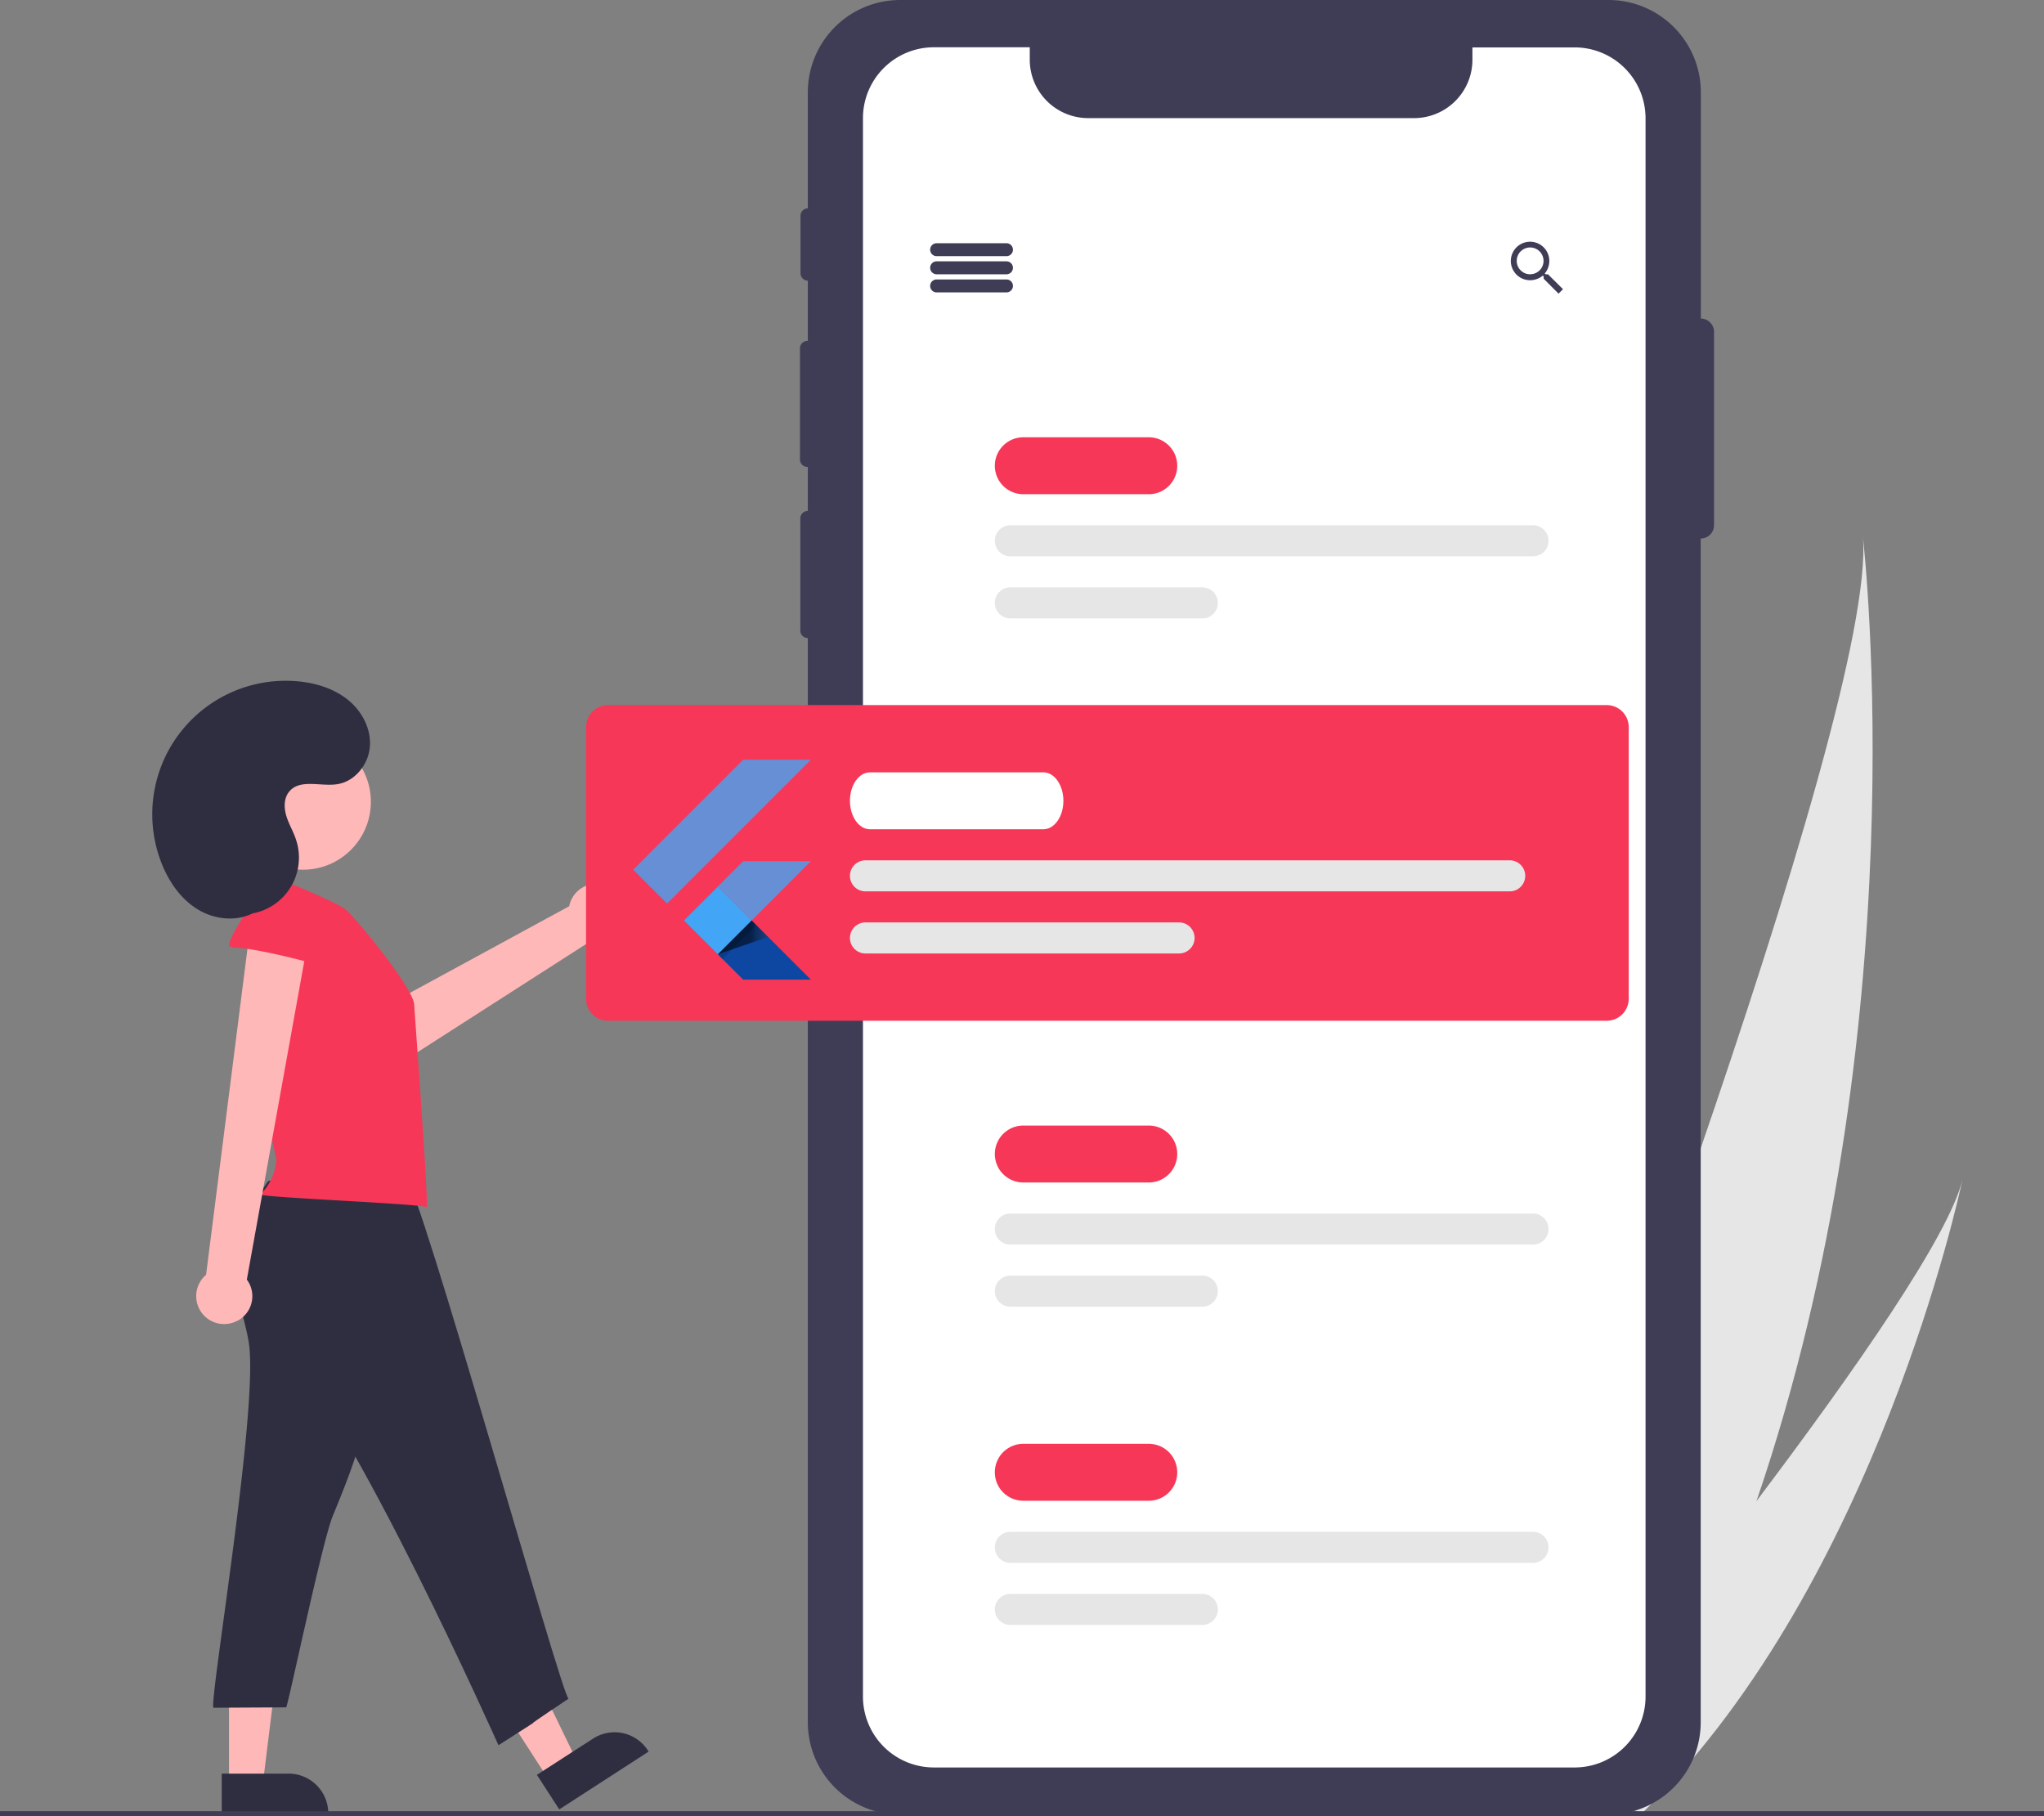
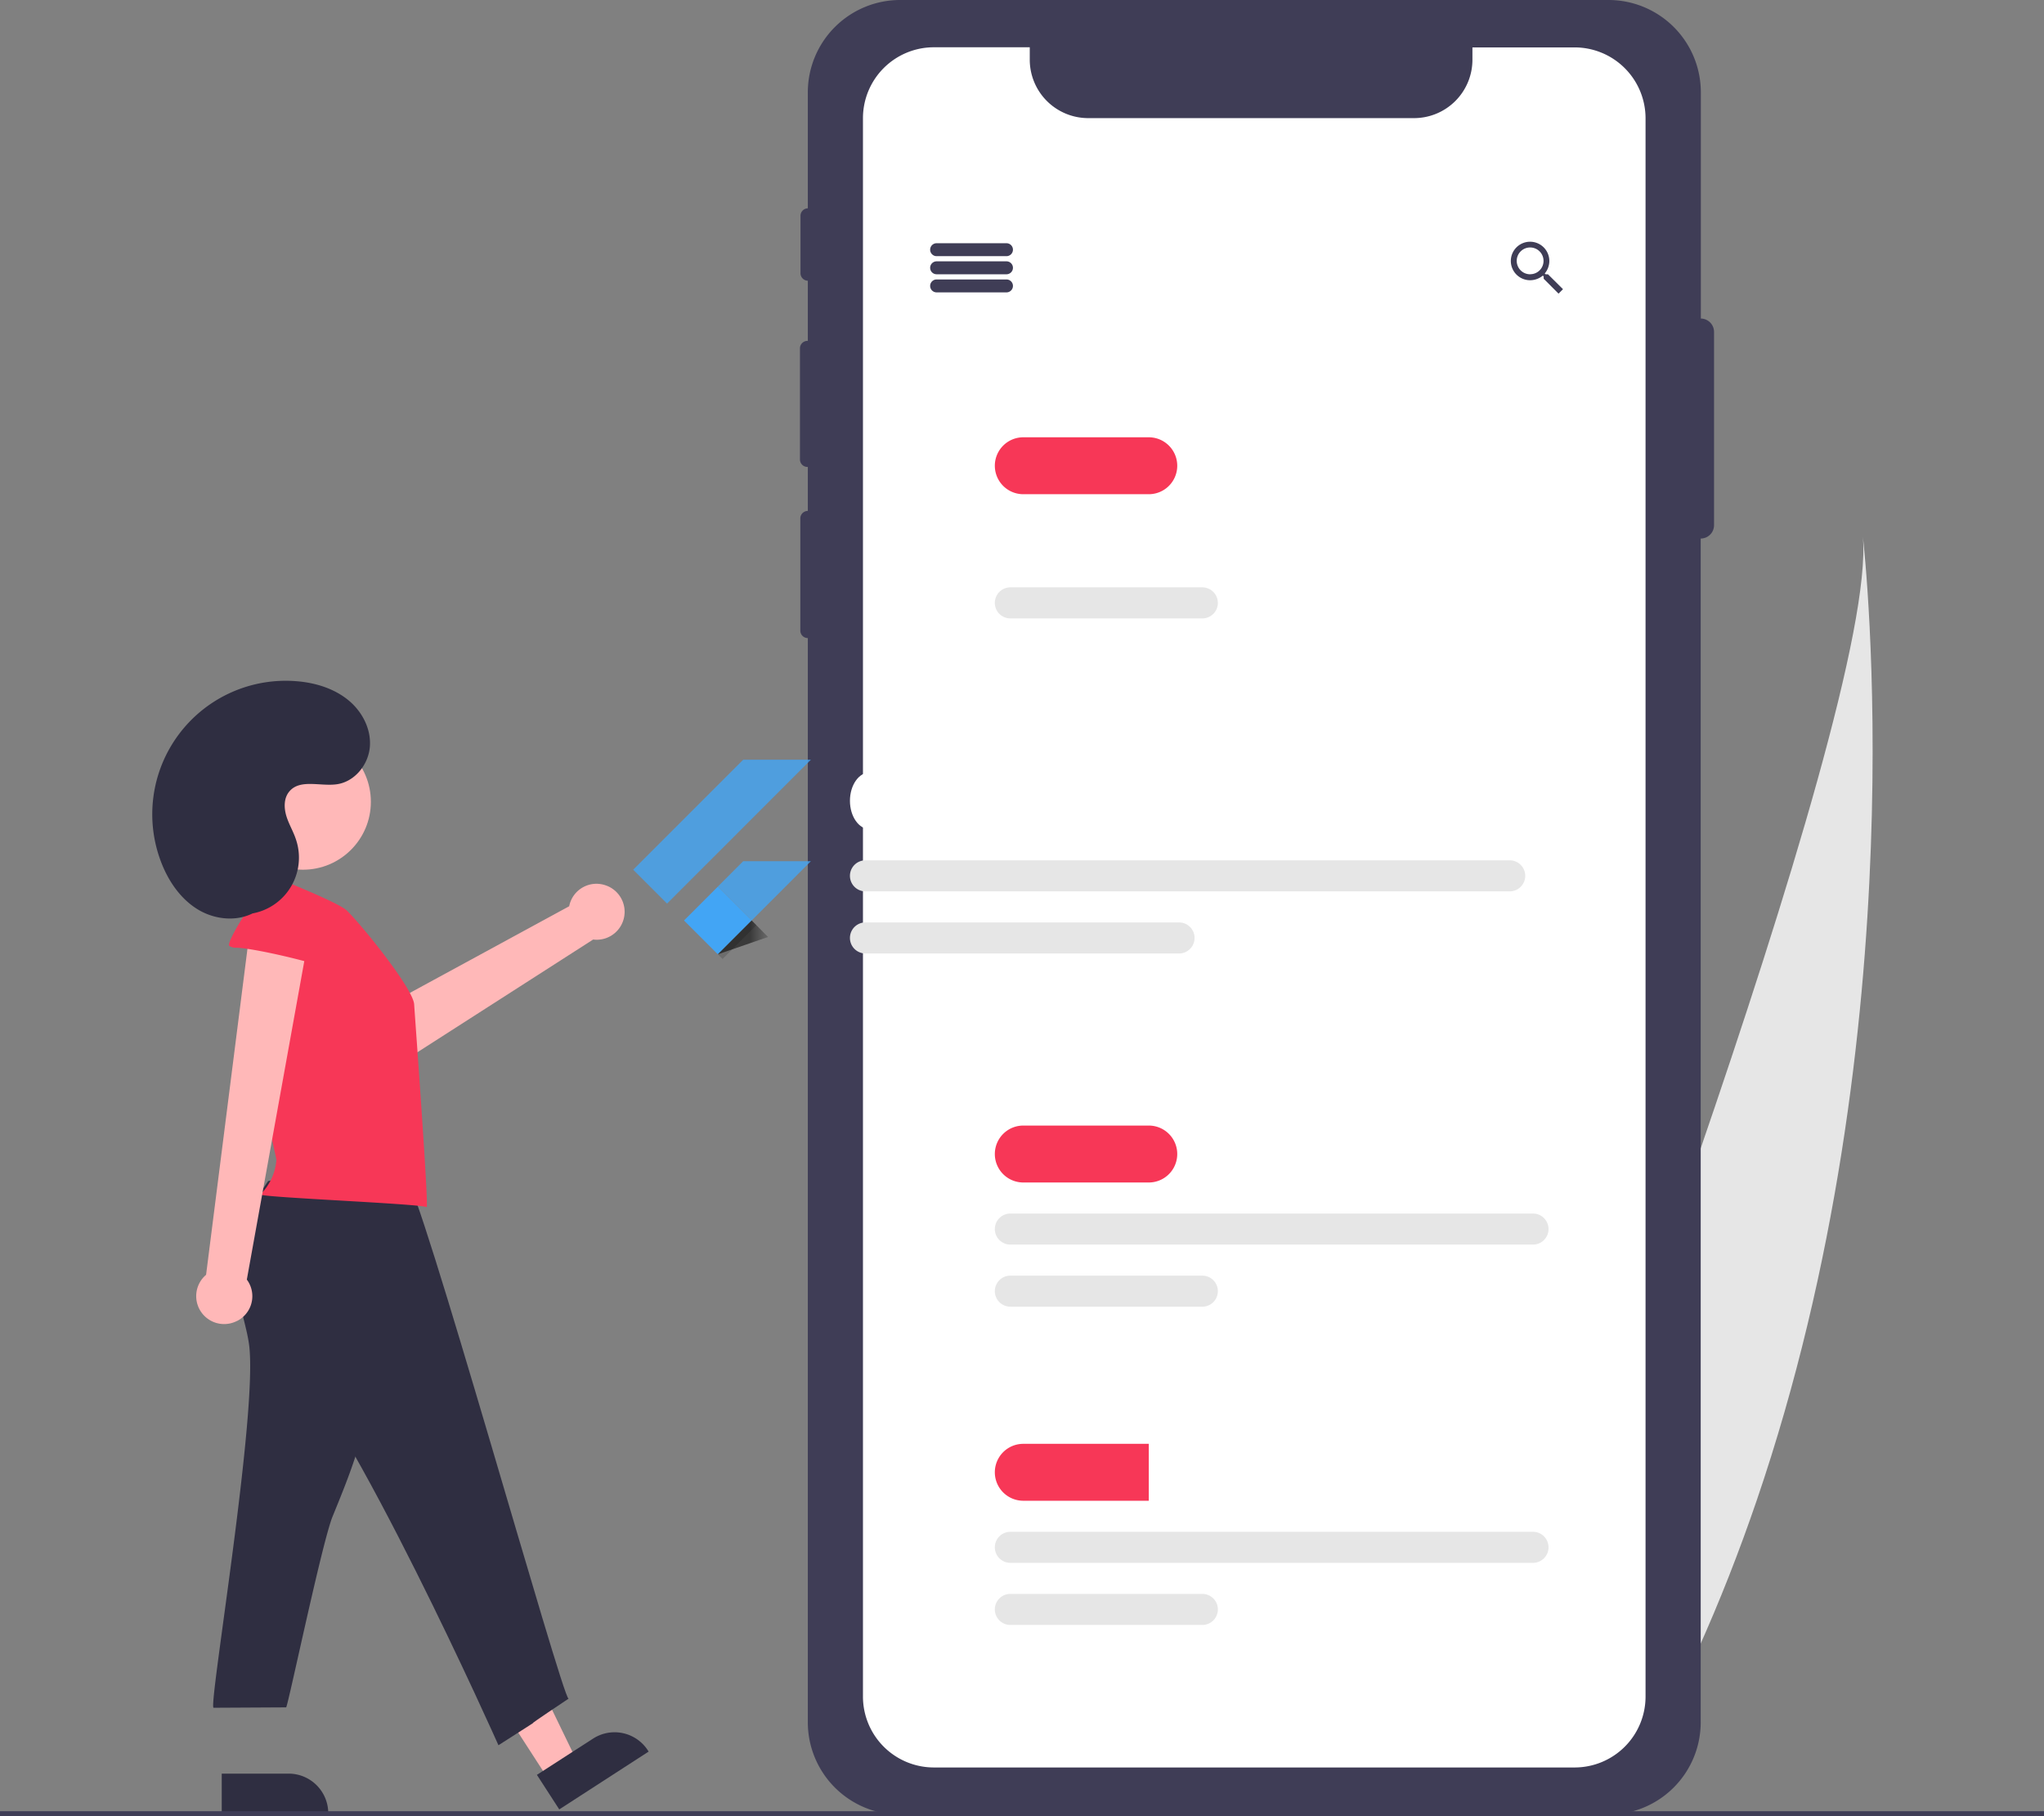
<svg xmlns="http://www.w3.org/2000/svg" id="Layer_1" data-name="Layer 1" viewBox="0 0 790 701.99">
  <rect x="0" y="0" width="790" height="701.99" fill="#808080" stroke="none" />
  <defs>
    <style>.cls-1{fill:#e6e6e6;}.cls-2{fill:#3f3d56;}.cls-3{fill:#fff;}.cls-4{fill:#ffb8b8;}.cls-5{fill:#2f2e41;}.cls-6{fill:#f73757;}.cls-7,.cls-9{fill:#42a5f5;}.cls-7{fill-opacity:0.8;}.cls-8{fill:#0d47a1;}.cls-10{fill:url(#linear-gradient);}.cls-11{fill:url(#linear-gradient-2);}</style>
    <linearGradient id="linear-gradient" x1="-2217.84" y1="-1252.26" x2="-2217.84" y2="-1252.22" gradientTransform="matrix(380.4, -380.42, 53.1, 53.1, 910460.45, -776846.49)" gradientUnits="userSpaceOnUse">
      <stop offset="0.2" stop-opacity="0.15" />
      <stop offset="0.85" stop-color="#616161" stop-opacity="0.01" />
    </linearGradient>
    <linearGradient id="linear-gradient-2" x1="-2220.28" y1="-1249.65" x2="-2220.24" y2="-1249.65" gradientTransform="translate(1255380.52 476426.64) scale(565.29 380.96)" gradientUnits="userSpaceOnUse">
      <stop offset="0.2" stop-opacity="0.55" />
      <stop offset="0.85" stop-color="#616161" stop-opacity="0.01" />
    </linearGradient>
  </defs>
  <path class="cls-1" d="M678.92,580c-13.33,39-30.47,78-52.43,115.08-.49.84-1,1.66-1.48,2.49l-54.37-17.2c.32-.79.66-1.67,1-2.63C593.6,621.06,725.9,275.53,720,207.41,720.6,213,741.3,397.53,678.92,580Z" />
-   <path class="cls-1" d="M637,698.43c-.74.76-1.5,1.5-2.26,2.24l-40.79-12.91,1.93-2.34c12.08-14.75,48-58.92,83.06-105.39,37.69-49.94,74.41-102.53,79.55-124.14C757.44,460.8,725.26,610.4,637,698.43Z" />
  <path class="cls-2" d="M657.37,123.11h0V35.69A35.69,35.69,0,0,0,621.63,0H347.91a35.69,35.69,0,0,0-35.69,35.69V80.51a2.89,2.89,0,0,0-2.83,2.89v22.2a2.9,2.9,0,0,0,2.83,2.89v23.25h-.14a2.9,2.9,0,0,0-2.9,2.9h0v42.93a2.89,2.89,0,0,0,2.9,2.89h.14v17h0a2.9,2.9,0,0,0-2.9,2.9h0v43.35a2.89,2.89,0,0,0,2.9,2.89h0v419a35.69,35.69,0,0,0,35.69,35.69H621.63a35.69,35.69,0,0,0,35.69-35.69V208.13h0a5.15,5.15,0,0,0,5.15-5.15h0V128.27A5.16,5.16,0,0,0,657.37,123.11Z" />
  <path class="cls-3" d="M636,45.68v610a27.41,27.41,0,0,1-27.41,27.4H360.94a27.42,27.42,0,0,1-27.41-27.4v-610a27.41,27.41,0,0,1,27.41-27.41H398v4.81a22.59,22.59,0,0,0,22.57,22.57h126a22.57,22.57,0,0,0,22.52-22.57V18.32H608.6A27.41,27.41,0,0,1,636,45.68Z" />
  <path class="cls-4" d="M234.41,342.28a10.75,10.75,0,0,0-13.9,6.14,11.46,11.46,0,0,0-.52,1.82l-88.26,48,15.52,17.46,82-52.6a10.8,10.8,0,0,0,5.2-20.81Z" />
  <polygon class="cls-4" points="211.9 687.55 222.9 680.44 200.7 634.63 184.47 645.13 211.9 687.55" />
  <path class="cls-5" d="M250.71,676.93l-34.56,22.36h0l-8.64-13.36h0l21.71-14a15.31,15.31,0,0,1,21.17,4.54h0l.32.5Z" />
-   <polygon class="cls-4" points="88.51 689.21 101.61 689.21 107.84 638.69 88.51 638.69 88.51 689.21" />
  <path class="cls-5" d="M126.87,701.37H85.7V685.46h25.86a15.32,15.32,0,0,1,15.31,15.31h0v.6Z" />
  <path class="cls-2" d="M389,99H362a2.5,2.5,0,0,1,0-5h27a2.5,2.5,0,0,1,0,5Z" />
  <path class="cls-2" d="M389,106H362a2.5,2.5,0,0,1,0-5h27a2.5,2.5,0,0,1,0,5Z" />
  <path class="cls-2" d="M389,113H362a2.5,2.5,0,0,1,0-5h27a2.5,2.5,0,0,1,0,5Z" />
  <path class="cls-2" d="M598.29,106h-.91l-.35-.29a7.6,7.6,0,0,0,1.78-4.89,7.44,7.44,0,1,0-7.4,7.48,7.71,7.71,0,0,0,4.88-1.78l.34.29v.92l5.74,5.75,1.72-1.72Zm-6.88,0a5.18,5.18,0,1,1,5.16-5.2h0v0a5.14,5.14,0,0,1-5.12,5.18h0Z" />
  <path class="cls-6" d="M444,191H395.5a11,11,0,0,1,0-22H444a11,11,0,0,1,0,22Z" />
-   <path class="cls-1" d="M592.5,215h-202a6,6,0,0,1,0-12h202a6,6,0,0,1,0,12Z" />
  <path class="cls-1" d="M464.7,239H390.5a6,6,0,0,1,0-12h74.2a6,6,0,1,1,0,12Z" />
  <path class="cls-6" d="M444,457H395.5a11,11,0,0,1,0-22H444a11,11,0,0,1,0,22Z" />
  <path class="cls-1" d="M592.5,481h-202a6,6,0,0,1,0-12h202a6,6,0,0,1,0,12Z" />
  <path class="cls-1" d="M464.7,505H390.5a6,6,0,0,1,0-12h74.2a6,6,0,1,1,0,12Z" />
-   <path class="cls-6" d="M444,580H395.5a11,11,0,0,1,0-22H444a11,11,0,0,1,0,22Z" />
+   <path class="cls-6" d="M444,580H395.5a11,11,0,0,1,0-22H444Z" />
  <path class="cls-1" d="M592.5,604h-202a6,6,0,0,1,0-12h202a6,6,0,0,1,0,12Z" />
  <path class="cls-1" d="M464.7,628H390.5a6,6,0,0,1,0-12h74.2a6,6,0,1,1,0,12Z" />
-   <path class="cls-6" d="M621,394.49H235a8.51,8.51,0,0,1-8.5-8.5V281a8.52,8.52,0,0,1,8.5-8.5H621a8.52,8.52,0,0,1,8.5,8.5V386A8.51,8.51,0,0,1,621,394.49Z" />
  <path class="cls-5" d="M96.23,519.41C99.92,545.3,80.38,660,82.55,660l28.06-.15c1-1.92,13.88-63.81,17.92-73.74,5.64-13.78,11.33-27.73,13.55-42.45,2.09-13.82,1.06-27.9-.3-41.81a2.64,2.64,0,0,0-2.21-3,2.69,2.69,0,0,0-.85,0l-37.65-1.94c-7.76-.4-9.6-2.1-8.42,5.52C93.47,508.11,95.41,513.65,96.23,519.41Z" />
  <path class="cls-5" d="M103.63,456.46C96,467.46,88,480.12,90.5,493.29c1.93,10,9.55,17.75,16.74,25,28.74,28.86,85.41,156.2,85.41,156.2,27.35-17.5-.65.5,27.1-18-2.46-.19-58.35-201.1-63-201.37C138,453.88,121.88,452.05,103.63,456.46Z" />
  <path class="cls-6" d="M133.89,351.76c-3.89-3.46-31.19-14.15-31.19-14.15a4.51,4.51,0,0,0-1.51.05c-1.55.39-2.26,2.32-1.93,3.88s-2.39,27.23-3.09,38.9c-1.23,20.36,10.76,66.5,10.65,67.91a21.07,21.07,0,0,1-6.2,13.29c.93,1.16,60.26,3.49,64.3,4.86.81-1-4.6-74.21-4.85-78.35C159.66,381.88,139,356.52,133.89,351.76Z" />
  <path class="cls-4" d="M91.57,510.55a10.73,10.73,0,0,0,4.83-14.4,10.32,10.32,0,0,0-1-1.62l25-138.54-23.36-.31-17.39,137a10.8,10.8,0,0,0,11.87,17.87Z" />
  <path class="cls-6" d="M91.37,366.27a4.44,4.44,0,0,1-2.76-.72c-1.39-1.19,10-19.4,12.19-19.67,7.29-.84,14.79-1.12,21.86.85s13.72,6.45,16.88,13.08c1.32,2.76-8.25,16.65-12.6,14.61C121.73,372,98.23,366.44,91.37,366.27Z" />
  <circle class="cls-4" cx="117.1" cy="309.88" r="26.24" />
  <path class="cls-5" d="M91.33,353.26a21.92,21.92,0,0,0,23.09-28.72c-1-3.14-2.79-6-3.75-9.19s-1-6.91,1.14-9.45c4.15-5,12.15-1.84,18.54-2.83,6.82-1.05,12.05-7.59,12.6-14.47s-3-13.68-8.38-18.05-12.21-6.52-19.08-7.2a51.59,51.59,0,0,0-52.95,70.5c2.86,7.17,7.55,13.86,14.2,17.79s15.44,4.68,22.08.71" />
  <path class="cls-3" d="M403.28,320.49H336.22c-4.26,0-7.72-4.93-7.72-11s3.46-11,7.72-11h67.06c4.26,0,7.72,4.94,7.72,11S407.54,320.49,403.28,320.49Z" />
  <path class="cls-1" d="M583.5,344.49h-249a6,6,0,0,1,0-12h249a6,6,0,0,1,0,12Z" />
  <path class="cls-1" d="M455.7,368.49H334.5a6,6,0,0,1,0-12H455.7a6,6,0,1,1,0,12Z" />
  <rect class="cls-2" y="699.99" width="790" height="2" />
  <path class="cls-7" d="M257.82,349.21l-13.09-13.09,42.51-42.51h26.17m0,39.22H287.24l-9.81,9.81,13.09,13.09" />
-   <path class="cls-8" d="M277.43,368.82l9.81,9.8h26.17l-22.89-22.89" />
  <path class="cls-9" d="M264.37,355.74l13.07-13.08,13.07,13.07-13.07,13.08Z" />
  <path class="cls-10" d="M277.44,368.81l13.07-13.07,1.83,1.82-13.07,13.07Z" />
  <path class="cls-11" d="M277.43,368.82l19.42-6.71-6.33-6.38" />
</svg>